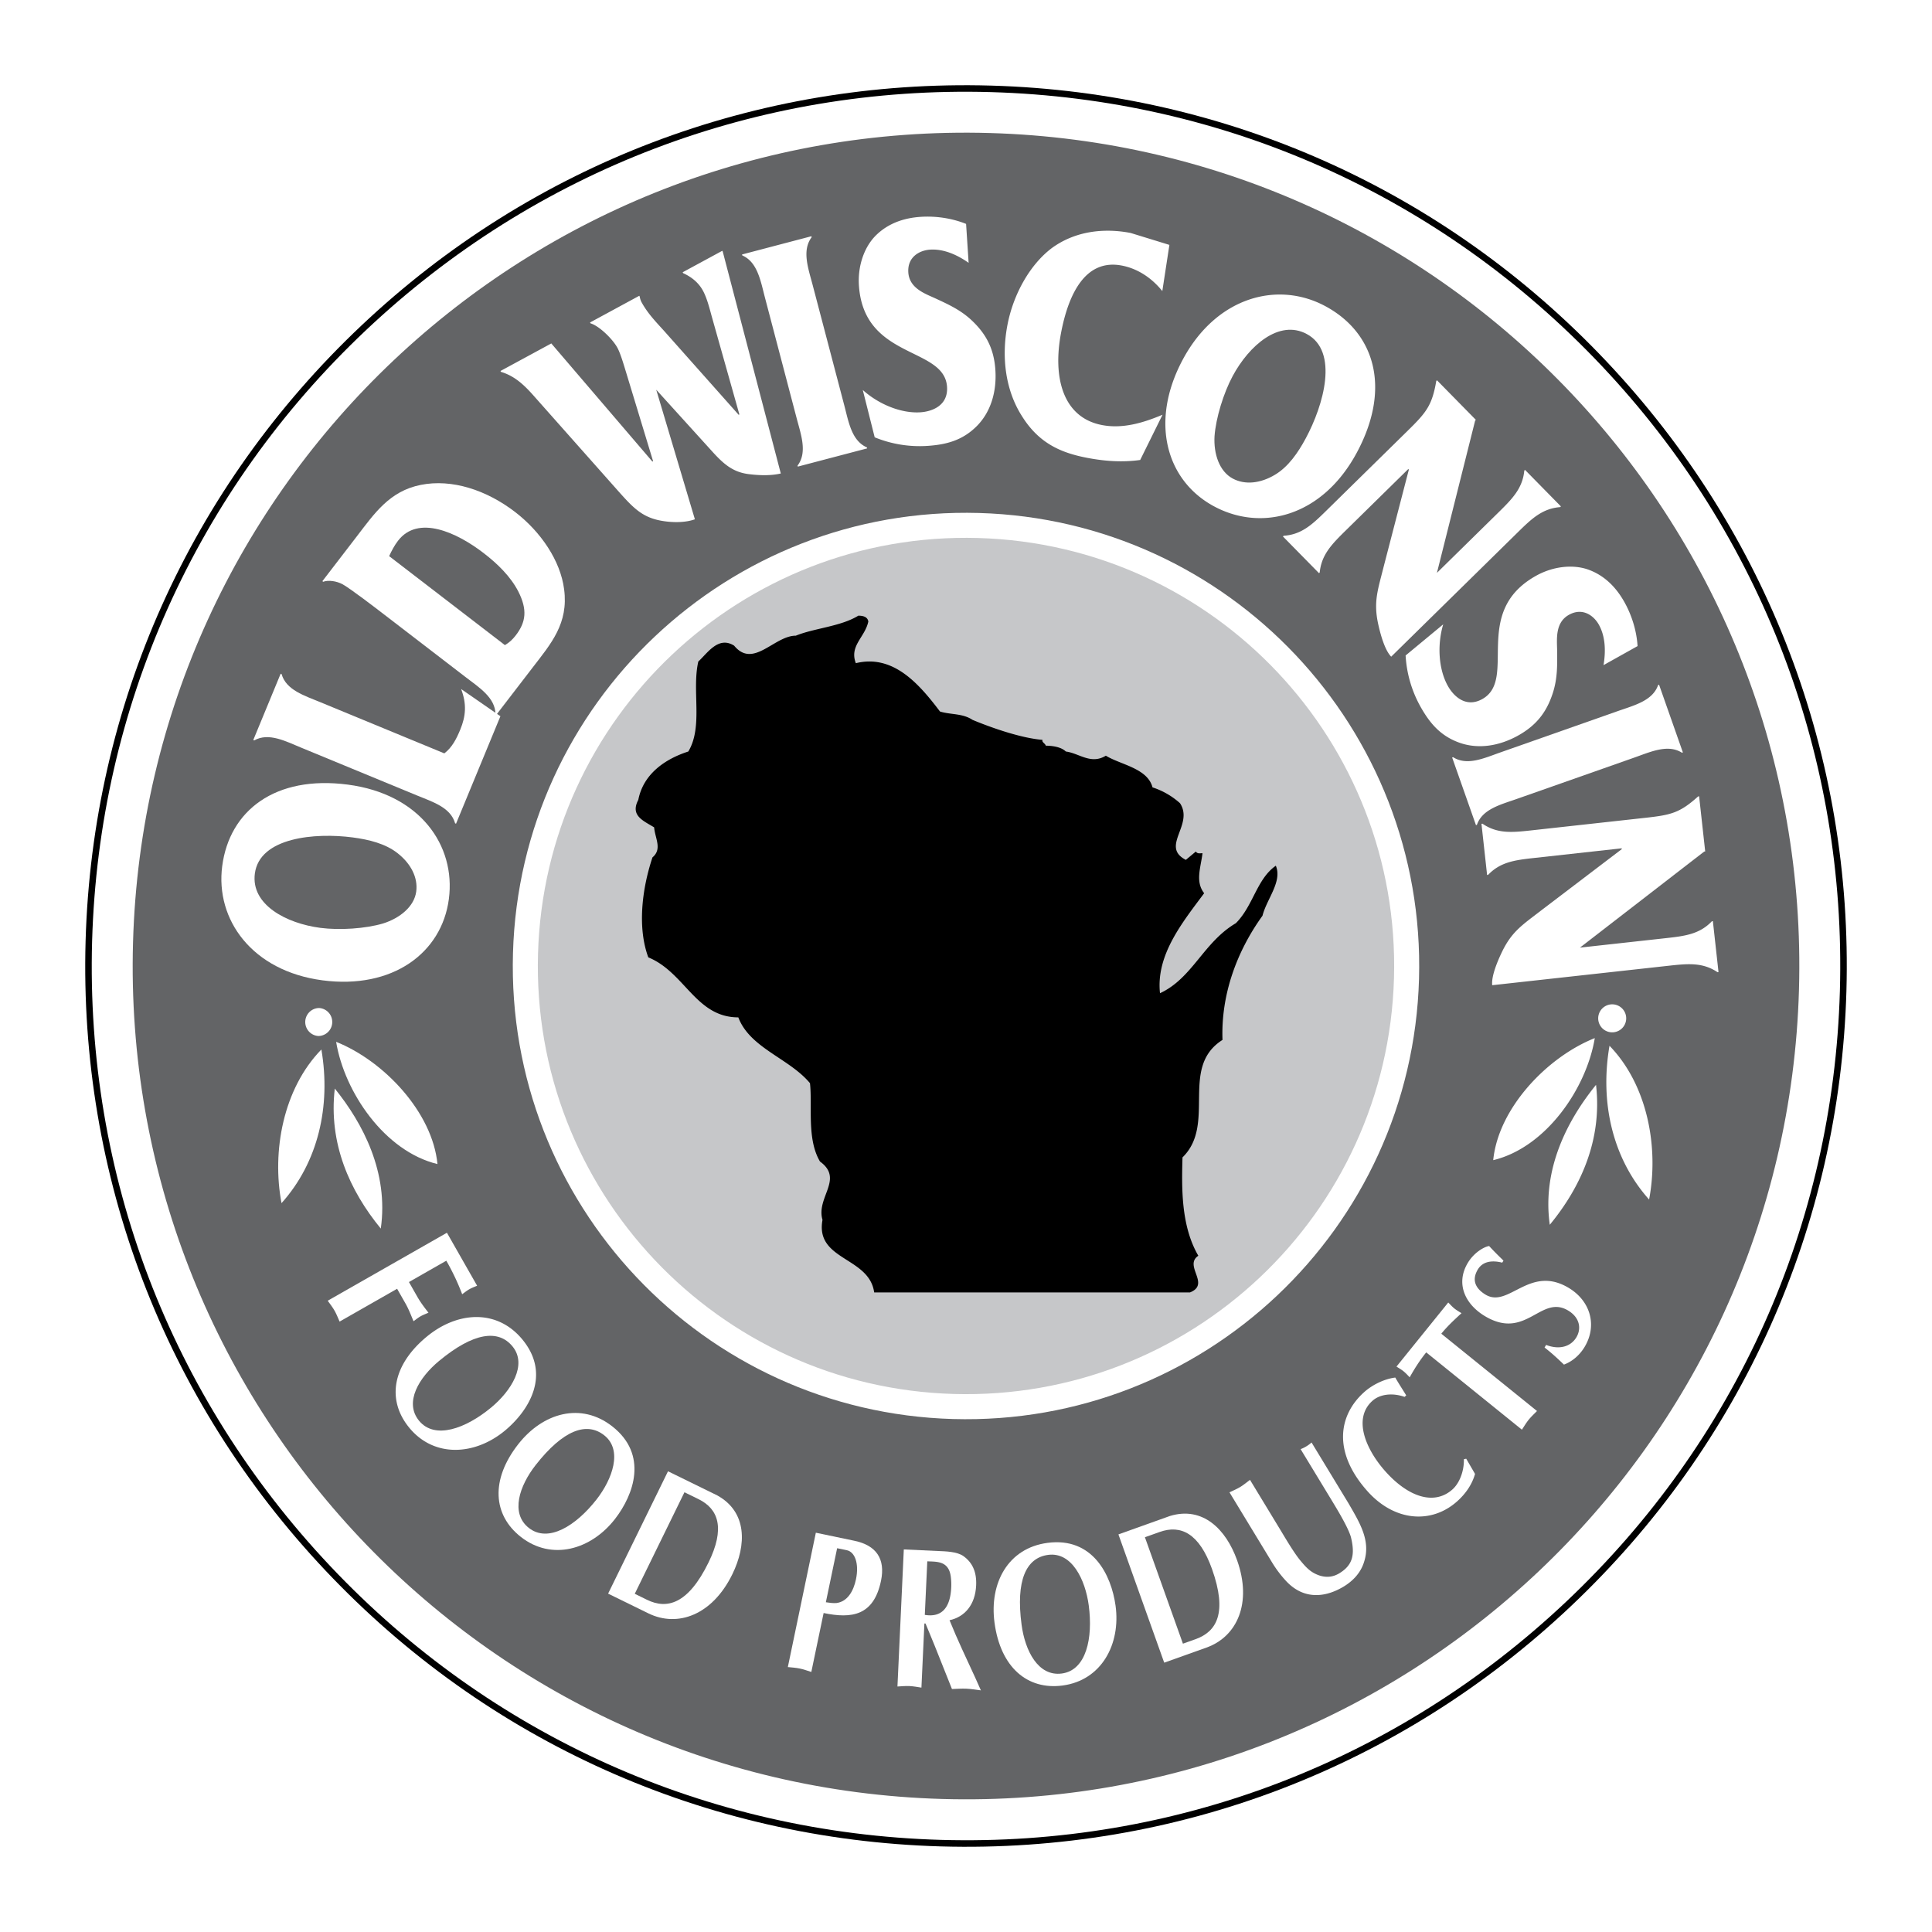
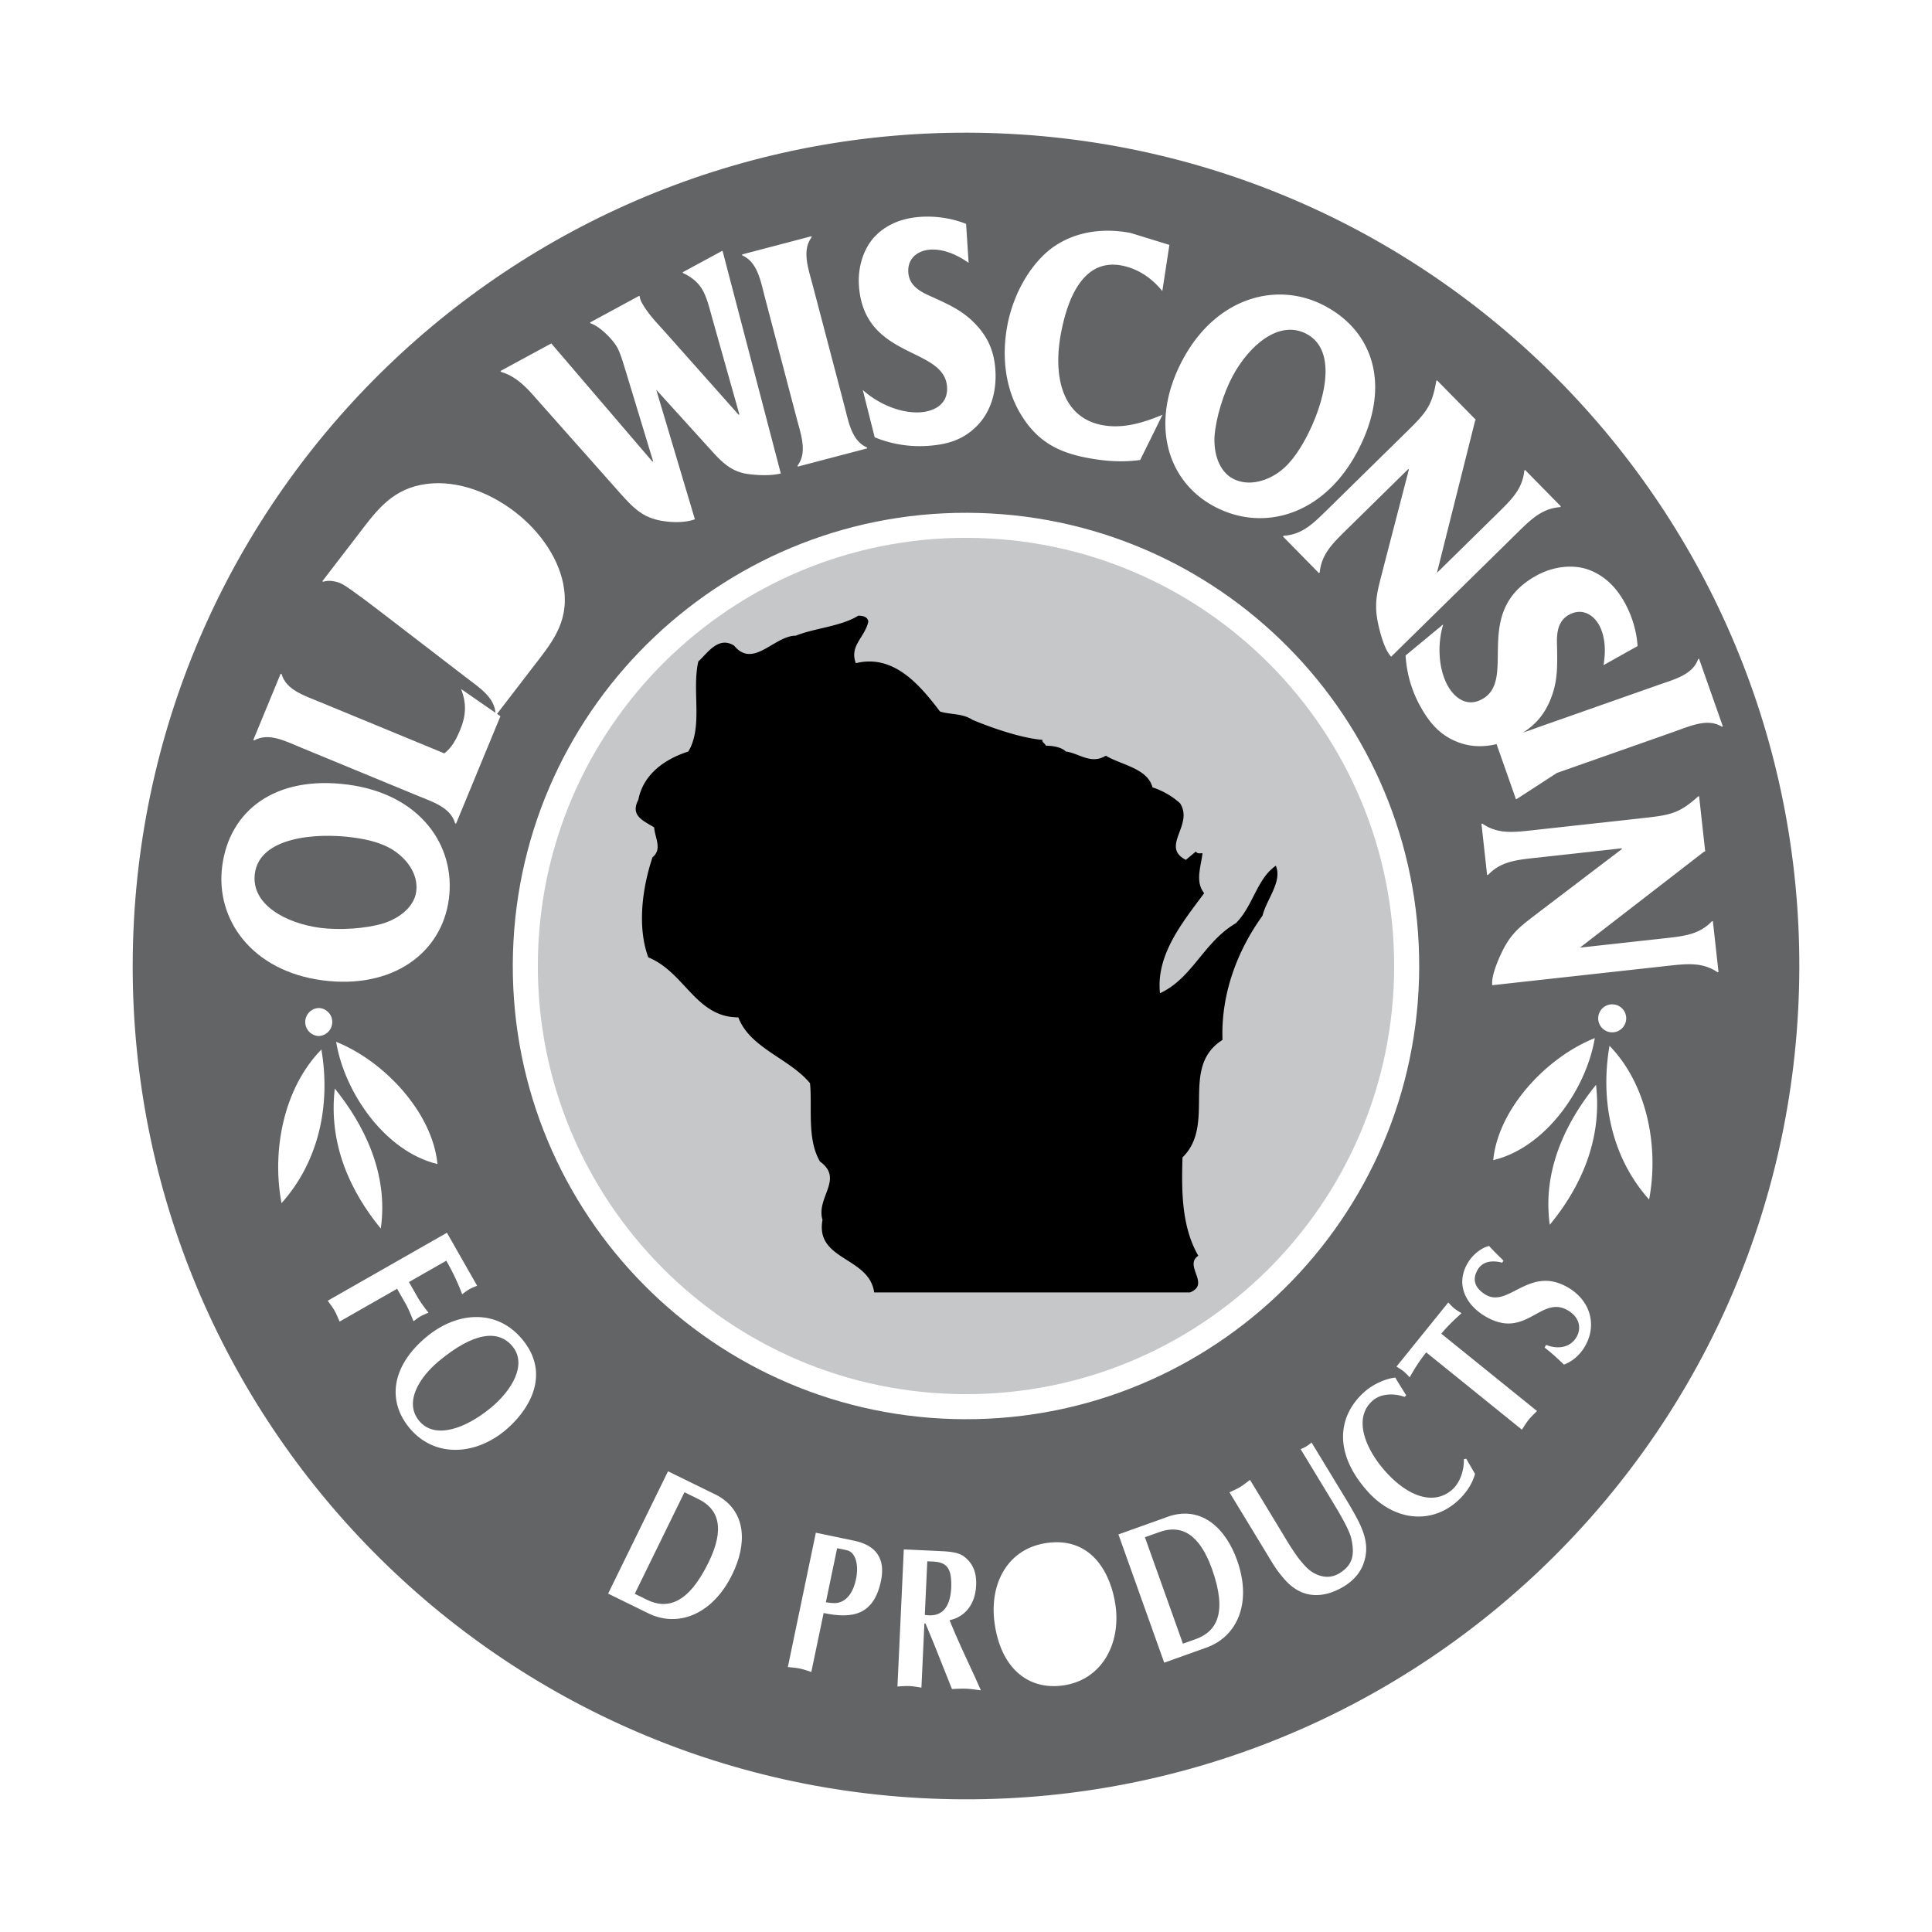
<svg xmlns="http://www.w3.org/2000/svg" width="2500" height="2500" viewBox="0 0 192.756 192.756">
  <g fill-rule="evenodd" clip-rule="evenodd">
    <path fill="#fff" d="M0 0h192.756v192.756H0V0z" />
-     <path d="M98.889 8.54c-23.462-.67-45.782 7.836-62.846 23.953S9.21 70.406 8.54 93.868c-.67 23.462 7.836 45.78 23.953 62.847 16.116 17.064 37.914 26.83 61.375 27.502 23.462.67 45.781-7.836 62.845-23.953 17.066-16.117 26.832-37.914 27.504-61.375.67-23.462-7.836-45.782-23.953-62.846C144.146 18.978 122.35 9.21 98.889 8.54z" />
    <path d="M183.566 98.869c-.666 23.289-10.359 44.924-27.299 60.922s-39.092 24.441-62.381 23.775c-23.289-.666-44.924-10.359-60.922-27.299-15.996-16.939-24.44-39.091-23.774-62.38.665-23.289 10.36-44.924 27.299-60.921C53.427 16.968 75.581 8.524 98.869 9.19c23.289.666 44.924 10.36 60.922 27.299s24.441 39.092 23.775 62.38z" fill="#fff" />
    <path d="M98.754 13.272c-45.898-1.311-84.169 34.833-85.481 80.731-1.312 45.897 34.833 84.168 80.73 85.481 45.897 1.311 84.168-34.834 85.481-80.73 1.311-45.898-34.834-84.17-80.73-85.482z" fill="#636466" />
    <path d="M43.646 116.139c-5.273-1.275-9.289-7.184-10.11-12.195 4.772 1.906 9.614 7.033 10.11 12.195zM28.087 120.039c-.979-5.176.165-11.42 3.978-15.332.965 5.658-.321 11.254-3.978 15.332zM37.991 122.574c-3.11-3.789-5.228-8.516-4.589-13.969 2.798 3.459 5.392 8.362 4.589 13.969zM97.67 51.18c-24.962-.713-45.777 18.945-46.49 43.907-.714 24.962 18.944 45.777 43.906 46.49 24.962.713 45.777-18.945 46.49-43.906.713-24.963-18.945-45.778-43.906-46.491z" fill="#fff" />
    <path d="M97.598 53.677c-23.582-.674-43.246 17.898-43.92 41.48-.674 23.583 17.898 43.247 41.48 43.92 23.583.674 43.247-17.896 43.92-41.48.674-23.581-17.896-43.246-41.48-43.92z" fill="#c6c7c9" />
    <path d="M87.216 128.941c-.499-3.576-5.903-3.16-5.155-7.234-.665-2.244 2.162-4.074-.25-5.82-1.33-2.244-.749-5.488-.998-7.816-2.079-2.494-5.987-3.492-7.151-6.568-4.241 0-5.322-4.49-8.98-5.986-1.081-2.911-.666-6.735.416-9.978.998-.832.249-1.912.166-2.993-1.081-.665-2.412-1.165-1.58-2.744.499-2.578 2.661-4.074 4.989-4.823 1.496-2.494.332-6.07.998-8.98.915-.831 1.996-2.577 3.575-1.58 1.913 2.328 3.991-.997 6.153-.997 1.83-.749 4.49-.915 6.236-1.996.416 0 .915.083.998.582-.333 1.58-1.912 2.411-1.247 4.158 3.741-.915 6.319 2.079 8.397 4.822 1.081.333 2.245.167 3.243.832 1.996.832 4.906 1.83 6.984 1.996-.082.249.25.332.332.582.5 0 1.498.083 1.996.582 1.33.167 2.494 1.331 3.992.416 1.496.915 4.156 1.247 4.656 3.16a7.634 7.634 0 0 1 2.744 1.58c1.412 2.162-1.996 4.324.582 5.654l.996-.832c.168.25.416.166.666.166-.166 1.414-.748 2.827.166 3.991-2.162 2.91-4.822 6.153-4.406 9.977 3.242-1.496 4.324-5.071 7.566-6.983 1.746-1.747 2.078-4.407 3.99-5.737.666 1.58-.914 3.326-1.33 4.989-2.576 3.575-4.156 7.899-3.99 12.39-4.324 2.742-.582 8.396-3.992 11.723-.082 2.994-.166 6.818 1.58 9.812-1.496.998 1.248 2.826-.83 3.658H87.216v-.003z" />
    <path d="M22.171 86.406c.726-5.54 5.282-9.075 12.536-8.124 7.188.943 10.778 6.056 10.077 11.411-.708 5.408-5.644 9.028-12.602 8.116-7.024-.922-10.713-6.048-10.011-11.403z" fill="#fff" />
    <path d="M38.225 92.133c1.68-.531 3.105-1.686 3.303-3.189.183-1.398-.542-2.781-1.849-3.811-1.215-.964-2.873-1.37-4.489-1.582-3.759-.493-9.29-.011-9.763 3.604-.408 3.113 3.139 4.974 6.535 5.419 1.913.25 4.517.082 6.263-.441z" fill="#636466" />
    <path d="M44.33 75.164c.786-.597 1.223-1.481 1.589-2.367.559-1.352.657-2.549.089-4.05l3.918 2.711-4.427 10.722-.092-.038c-.456-1.599-2.248-2.137-3.847-2.797l-11.467-4.733c-1.599-.66-3.28-1.556-4.73-.744l-.093-.038 2.731-6.615.092.038c.456 1.598 2.279 2.149 3.908 2.822l12.329 5.089z" fill="#fff" />
    <path d="M38.331 61.313c-.896-.689-3.296-2.533-4.142-3.016-.592-.321-1.416-.45-1.945-.253l-.079-.061 3.437-4.473c1.751-2.278 3.257-4.51 6.377-5.132 3.12-.622 6.566.517 9.414 2.706 2.558 1.966 4.53 4.858 4.89 7.718.449 3.399-1.304 5.408-3.12 7.771l-3.648 4.746-.079-.061c-.022-1.662-1.639-2.67-3.01-3.724l-8.095-6.221z" fill="#fff" />
-     <path d="M50.375 64.363c.45-.258.794-.597 1.086-.977 1.022-1.329 1.169-2.558.254-4.369-.775-1.502-2.07-2.766-3.467-3.84-2.715-2.087-6.542-3.821-8.537-1.227-.357.464-.634.989-.886 1.535l11.55 8.878z" fill="#636466" />
    <path d="M69.33 51.809c-.882.327-2.087.337-3.074.19-2.099-.3-3.006-1.246-4.551-2.98l-8.477-9.555c-1.017-1.151-1.946-1.971-3.248-2.363l-.047-.088 5.076-2.751.016.029L65.089 46.05l.07-.038-2.704-8.899c-.2-.648-.537-1.828-.854-2.412-.476-.877-1.822-2.19-2.685-2.441l-.047-.087 4.913-2.663.047.088c.017.142.081.372.176.547.603 1.111 1.422 1.954 2.25 2.867l7.443 8.374.07-.038-2.757-9.779c-.217-.79-.474-1.823-.87-2.555-.475-.877-1.223-1.418-1.984-1.762l-.047-.088 3.954-2.143.047.088 5.79 22.131c-.969.223-2.042.199-3.075.078-1.637-.172-2.573-.951-3.787-2.298l-5.566-6.138 3.857 12.927zM84.236 40.451c.44 1.673.733 3.521 2.256 4.188l.025.096-6.922 1.819-.025-.097c.999-1.328.346-3.082-.094-4.755l-3.153-11.998c-.439-1.673-.741-3.554-2.265-4.22l-.025-.096 6.922-1.819.025.096c-.999 1.329-.336 3.115.103 4.788l3.153 11.998zM86.08 38.909c1.586 1.43 3.833 2.351 5.745 2.226 1.194-.078 2.782-.681 2.661-2.54-.264-4.049-8.309-2.692-8.792-10.127-.123-1.892.501-3.766 1.651-4.94 1.276-1.283 2.897-1.788 4.517-1.894 1.487-.097 3.102.131 4.525.705l.253 3.883c-1.173-.824-2.518-1.403-3.845-1.316-1.036.067-2.273.714-2.172 2.274.104 1.593 1.685 2.123 2.702 2.59 1.32.614 2.556 1.167 3.693 2.259 1.365 1.312 2.152 2.76 2.291 4.884.141 2.157-.451 4.129-1.773 5.515-1.474 1.529-3.154 1.938-5.039 2.061a11.832 11.832 0 0 1-5.229-.859l-1.188-4.721zM115.965 29.041c-1.07-1.326-2.465-2.24-4.031-2.544-3.58-.693-5.295 2.701-6.061 6.651-.873 4.506.168 8.502 4.059 9.257 2.037.395 4.076-.192 6.055-1.028l-2.23 4.514c-1.812.258-3.6.115-5.35-.224-2.666-.517-4.803-1.507-6.457-4.166-1.6-2.512-2.074-5.789-1.43-9.12.584-3.004 2.215-5.974 4.438-7.644 2.396-1.737 5.291-1.99 7.85-1.493l3.863 1.189-.706 4.608zM132.23 30.547c4.922 2.646 6.607 8.161 3.143 14.605-3.434 6.386-9.488 7.925-14.246 5.367-4.805-2.583-6.436-8.483-3.111-14.664 3.355-6.239 9.459-7.866 14.214-5.308z" fill="#fff" />
    <path d="M121.174 43.521c-.1 1.759.475 3.502 1.811 4.221 1.24.668 2.791.481 4.219-.375 1.332-.794 2.301-2.199 3.072-3.635 1.797-3.339 3.309-8.681.1-10.407-2.766-1.487-5.764 1.167-7.387 4.184-.915 1.699-1.682 4.195-1.815 6.012z" fill="#636466" />
    <path d="M138.799 65.517c-.652-.664-1.084-2.291-1.287-3.21-.502-2.267-.051-3.42.555-5.842l2.494-9.611-.057-.057-6.264 6.153c-1.375 1.352-2.4 2.397-2.572 4.168l-.07.069-3.6-3.663.072-.07c1.793-.121 2.855-1.127 4.23-2.479l8.186-8.041c1.828-1.795 2.395-2.5 2.811-4.924l.07-.069 3.879 3.947-.07.07-3.814 15.197 6.145-6.037c1.377-1.352 2.402-2.396 2.572-4.168l.072-.07 3.58 3.644-.072.07c-1.773.14-2.836 1.146-4.213 2.498l-12.647 12.425zM143.988 62.293c-.607 2.047-.471 4.471.465 6.143.584 1.044 1.812 2.217 3.438 1.308 3.541-1.981-1.146-8.658 5.355-12.295 1.654-.926 3.613-1.168 5.17-.636 1.707.6 2.861 1.844 3.652 3.26.729 1.301 1.219 2.856 1.312 4.388l-3.396 1.9c.238-1.414.184-2.876-.467-4.037-.506-.906-1.623-1.744-2.988-.981-1.393.78-1.191 2.435-1.174 3.554.014 1.455.047 2.809-.449 4.306-.596 1.797-1.564 3.131-3.422 4.171-1.887 1.056-3.92 1.37-5.74.773-2.016-.672-3.107-2.012-4.031-3.66a11.848 11.848 0 0 1-1.475-5.09l3.75-3.104z" fill="#fff" />
-     <path d="M151.342 79.706c-1.631.575-3.451 1.017-3.99 2.589l-.094.033-2.377-6.751.094-.033c1.406.888 3.102.094 4.732-.48l11.703-4.118c1.631-.574 3.48-1.027 4.021-2.6l.094-.033 2.375 6.752-.094.033c-1.404-.888-3.131-.083-4.764.491l-11.7 4.117zM148.879 98.295c-.104-.926.564-2.472.973-3.32 1.008-2.092 2.076-2.718 4.049-4.247l7.904-6.011-.01-.08-8.727.962c-1.918.211-3.369.398-4.6 1.685l-.1.011-.562-5.104.1-.011c1.482 1.014 2.941.88 4.857.669l11.406-1.257c2.545-.281 3.426-.485 5.254-2.132l.098-.011.607 5.501-.1.011-12.396 9.584 8.562-.944c1.918-.211 3.371-.398 4.6-1.685l.1-.011.561 5.077-.1.012c-1.48-.988-2.939-.854-4.855-.643l-17.621 1.944zM33.883 131.855c-.163-.367-.308-.744-.506-1.09-.197-.348-.447-.664-.679-.992l11.892-6.781 3.012 5.285c-.259.109-.542.217-.785.355-.243.139-.479.328-.706.494a23.177 23.177 0 0 0-1.583-3.344L40.8 127.91l.838 1.471c.308.541.694 1.055 1.112 1.588-.258.111-.542.219-.785.355-.243.139-.479.33-.706.496-.263-.623-.492-1.227-.809-1.781l-.83-1.457-5.737 3.273zM40.844 142.459c-2.249-2.719-1.767-6.205 1.723-9.092 3.059-2.533 7.01-2.797 9.543.264 2.9 3.506.666 7.096-1.707 9.08-2.987 2.494-7.066 2.762-9.559-.252z" fill="#fff" />
+     <path d="M151.342 79.706l-.094.033-2.377-6.751.094-.033c1.406.888 3.102.094 4.732-.48l11.703-4.118c1.631-.574 3.48-1.027 4.021-2.6l.094-.033 2.375 6.752-.094.033c-1.404-.888-3.131-.083-4.764.491l-11.7 4.117zM148.879 98.295c-.104-.926.564-2.472.973-3.32 1.008-2.092 2.076-2.718 4.049-4.247l7.904-6.011-.01-.08-8.727.962c-1.918.211-3.369.398-4.6 1.685l-.1.011-.562-5.104.1-.011c1.482 1.014 2.941.88 4.857.669l11.406-1.257c2.545-.281 3.426-.485 5.254-2.132l.098-.011.607 5.501-.1.011-12.396 9.584 8.562-.944c1.918-.211 3.371-.398 4.6-1.685l.1-.011.561 5.077-.1.012c-1.48-.988-2.939-.854-4.855-.643l-17.621 1.944zM33.883 131.855c-.163-.367-.308-.744-.506-1.09-.197-.348-.447-.664-.679-.992l11.892-6.781 3.012 5.285c-.259.109-.542.217-.785.355-.243.139-.479.328-.706.494a23.177 23.177 0 0 0-1.583-3.344L40.8 127.91l.838 1.471c.308.541.694 1.055 1.112 1.588-.258.111-.542.219-.785.355-.243.139-.479.33-.706.496-.263-.623-.492-1.227-.809-1.781l-.83-1.457-5.737 3.273zM40.844 142.459c-2.249-2.719-1.767-6.205 1.723-9.092 3.059-2.533 7.01-2.797 9.543.264 2.9 3.506.666 7.096-1.707 9.08-2.987 2.494-7.066 2.762-9.559-.252z" fill="#fff" />
    <path d="M43.81 135.777c-1.999 1.654-3.52 4.135-1.993 5.98 1.567 1.893 4.637.783 7.188-1.33 1.983-1.641 3.648-4.262 2.121-6.105-1.414-1.711-3.873-1.394-7.316 1.455z" fill="#636466" />
-     <path d="M51.965 153.338c-2.777-2.176-3.051-5.686-.258-9.252 2.448-3.125 6.252-4.227 9.382-1.775 3.583 2.807 2.165 6.791.271 9.236-2.387 3.074-6.315 4.205-9.395 1.791z" fill="#fff" />
    <path d="M53.437 146.176c-1.599 2.043-2.556 4.793-.67 6.27 1.936 1.516 4.698-.225 6.74-2.832 1.587-2.027 2.654-4.943.769-6.42-1.747-1.368-4.083-.536-6.839 2.982z" fill="#636466" />
    <path d="M71.551 149.193c2.998 1.645 2.952 4.934 1.513 7.873-1.983 4.053-5.439 5.338-8.378 3.898l-4.015-1.967 5.976-12.207 4.904 2.403z" fill="#fff" />
    <path d="M63.331 159.012l1.219.598c1.979.969 4.09.469 6.143-3.727 1.65-3.369 1.023-5.32-.999-6.311l-1.405-.689-4.958 10.129z" fill="#636466" />
    <path d="M80.946 166.812c-.383-.121-.761-.26-1.151-.342s-.794-.105-1.192-.146l2.794-13.404 3.844.803c2.172.453 3.116 1.791 2.656 3.998-.725 3.479-2.912 3.797-5.724 3.211l-1.227 5.88z" fill="#fff" />
    <path d="M82.396 159.857c.348.051.712.107 1.06.078 1.089-.141 1.697-1.176 1.945-2.367.326-1.562-.099-2.732-.911-2.902l-.969-.201-1.125 5.392z" fill="#636466" />
    <path d="M90.173 154.586l3.397.158c.75.033 1.916.047 2.565.518.882.641 1.317 1.559 1.255 2.914-.09 1.955-1.152 3.145-2.654 3.475.788 1.953 1.692 3.834 2.564 5.732l.564 1.264c-.477-.061-.953-.143-1.447-.166-.478-.021-.959.016-1.44.033l-1.704-4.273c-.214-.551-.619-1.488-.934-2.262l-.112-.006-.296 6.4c-.397-.059-.793-.137-1.191-.156-.399-.018-.8.023-1.201.045l.634-13.676z" fill="#fff" />
    <path d="M92.268 161.117c1.666.275 2.541-.682 2.636-2.736a6.22 6.22 0 0 0-.034-1c-.178-1.666-1.382-1.562-2.354-1.607l-.248 5.343z" fill="#636466" />
    <path d="M106.016 168.164c-3.498.467-6.197-1.791-6.795-6.281-.523-3.938 1.346-7.428 5.287-7.951 4.51-.6 6.367 3.199 6.791 6.264.531 3.853-1.406 7.452-5.283 7.968z" fill="#fff" />
-     <path d="M101.924 162.105c.342 2.572 1.639 5.178 4.014 4.861 2.436-.324 3.123-3.516 2.686-6.799-.34-2.551-1.68-5.354-4.053-5.037-2.2.294-3.237 2.546-2.647 6.975z" fill="#636466" />
    <path d="M116.727 151.25c3.271-.998 5.596 1.328 6.695 4.41 1.518 4.248.025 7.621-3.057 8.721l-4.211 1.504-4.568-12.797 5.141-1.838z" fill="#fff" />
    <path d="M118.021 163.99l1.277-.457c2.074-.742 3.191-2.602 1.621-7-1.262-3.533-3.096-4.445-5.217-3.688l-1.473.525 3.792 10.62z" fill="#636466" />
    <path d="M122.666 148.891c.361-.174.732-.33 1.074-.537s.65-.465.973-.707l2.941 4.844c.57.939 1.391 2.354 2.053 3.166.631.762 1.061 1.225 1.914 1.523.748.246 1.4.152 2.002-.211 1.27-.771 1.6-1.766 1.176-3.539-.211-.9-1.391-2.844-1.898-3.68l-3.139-5.17a3.44 3.44 0 0 0 1.092-.662l3.688 6.072c1.139 1.969 2.23 3.734 1.557 5.824-.332 1.113-1.129 1.924-2.029 2.471-1.652 1.002-3.834 1.439-5.686-.471a11.497 11.497 0 0 1-1.492-1.967l-4.226-6.956zM146.285 145.537l.879 1.516c-.305 1.1-.992 2.031-1.791 2.742-2.553 2.271-6.236 2.023-8.955-1.033-3.463-3.891-2.895-7.574-.293-9.889.787-.699 1.967-1.295 3.082-1.434.344.602.723 1.174 1.092 1.779l-.166.148c-1.158-.412-2.426-.299-3.201.391-1.98 1.762-.67 4.842 1.279 7.033 2.27 2.549 4.863 3.447 6.699 1.812.74-.658 1.174-1.898 1.141-3.018l.234-.047zM153.348 140.777c-.281.285-.578.559-.83.869-.25.311-.455.658-.676.994l-9.547-7.713c-.713.881-1.236 1.752-1.65 2.486-.197-.201-.385-.414-.617-.602-.217-.176-.465-.314-.701-.465l5.166-6.396c.197.201.385.414.602.59.234.188.48.326.719.477-.701.645-1.402 1.289-2.014 2.047l9.548 7.713zM149.877 125.975c-1.07-.271-1.965-.102-2.434.68-.65 1.08-.203 1.926.771 2.512 2.309 1.389 4.383-3.027 8.299-.672 2.188 1.318 2.857 3.77 1.582 5.891-.453.752-1.162 1.426-2.061 1.76-.621-.596-1.248-1.18-1.934-1.703l.156-.26c1.303.504 2.449.188 3.018-.758.51-.848.363-1.961-.816-2.67-2.736-1.646-4.197 3.027-8.318.549-1.967-1.184-2.941-3.242-1.689-5.32.592-.986 1.58-1.584 2.119-1.668.449.492.932.969 1.432 1.455l-.125.204zM31.842 100.57a1.398 1.398 0 0 0-.08 2.793 1.398 1.398 0 0 0 .08-2.793zM148.979 115.75c5.277-1.268 9.303-7.166 10.133-12.178-4.776 1.899-9.628 7.016-10.133 12.178zM164.531 119.678c.986-5.174-.145-11.42-3.951-15.34-.975 5.658.301 11.256 3.951 15.34zM154.623 122.195c3.115-3.783 5.242-8.506 4.613-13.959-2.802 3.453-5.408 8.35-4.613 13.959zM160.811 100.203a1.397 1.397 0 0 1 .077 2.793 1.397 1.397 0 0 1-.077-2.793z" fill="#fff" />
  </g>
</svg>